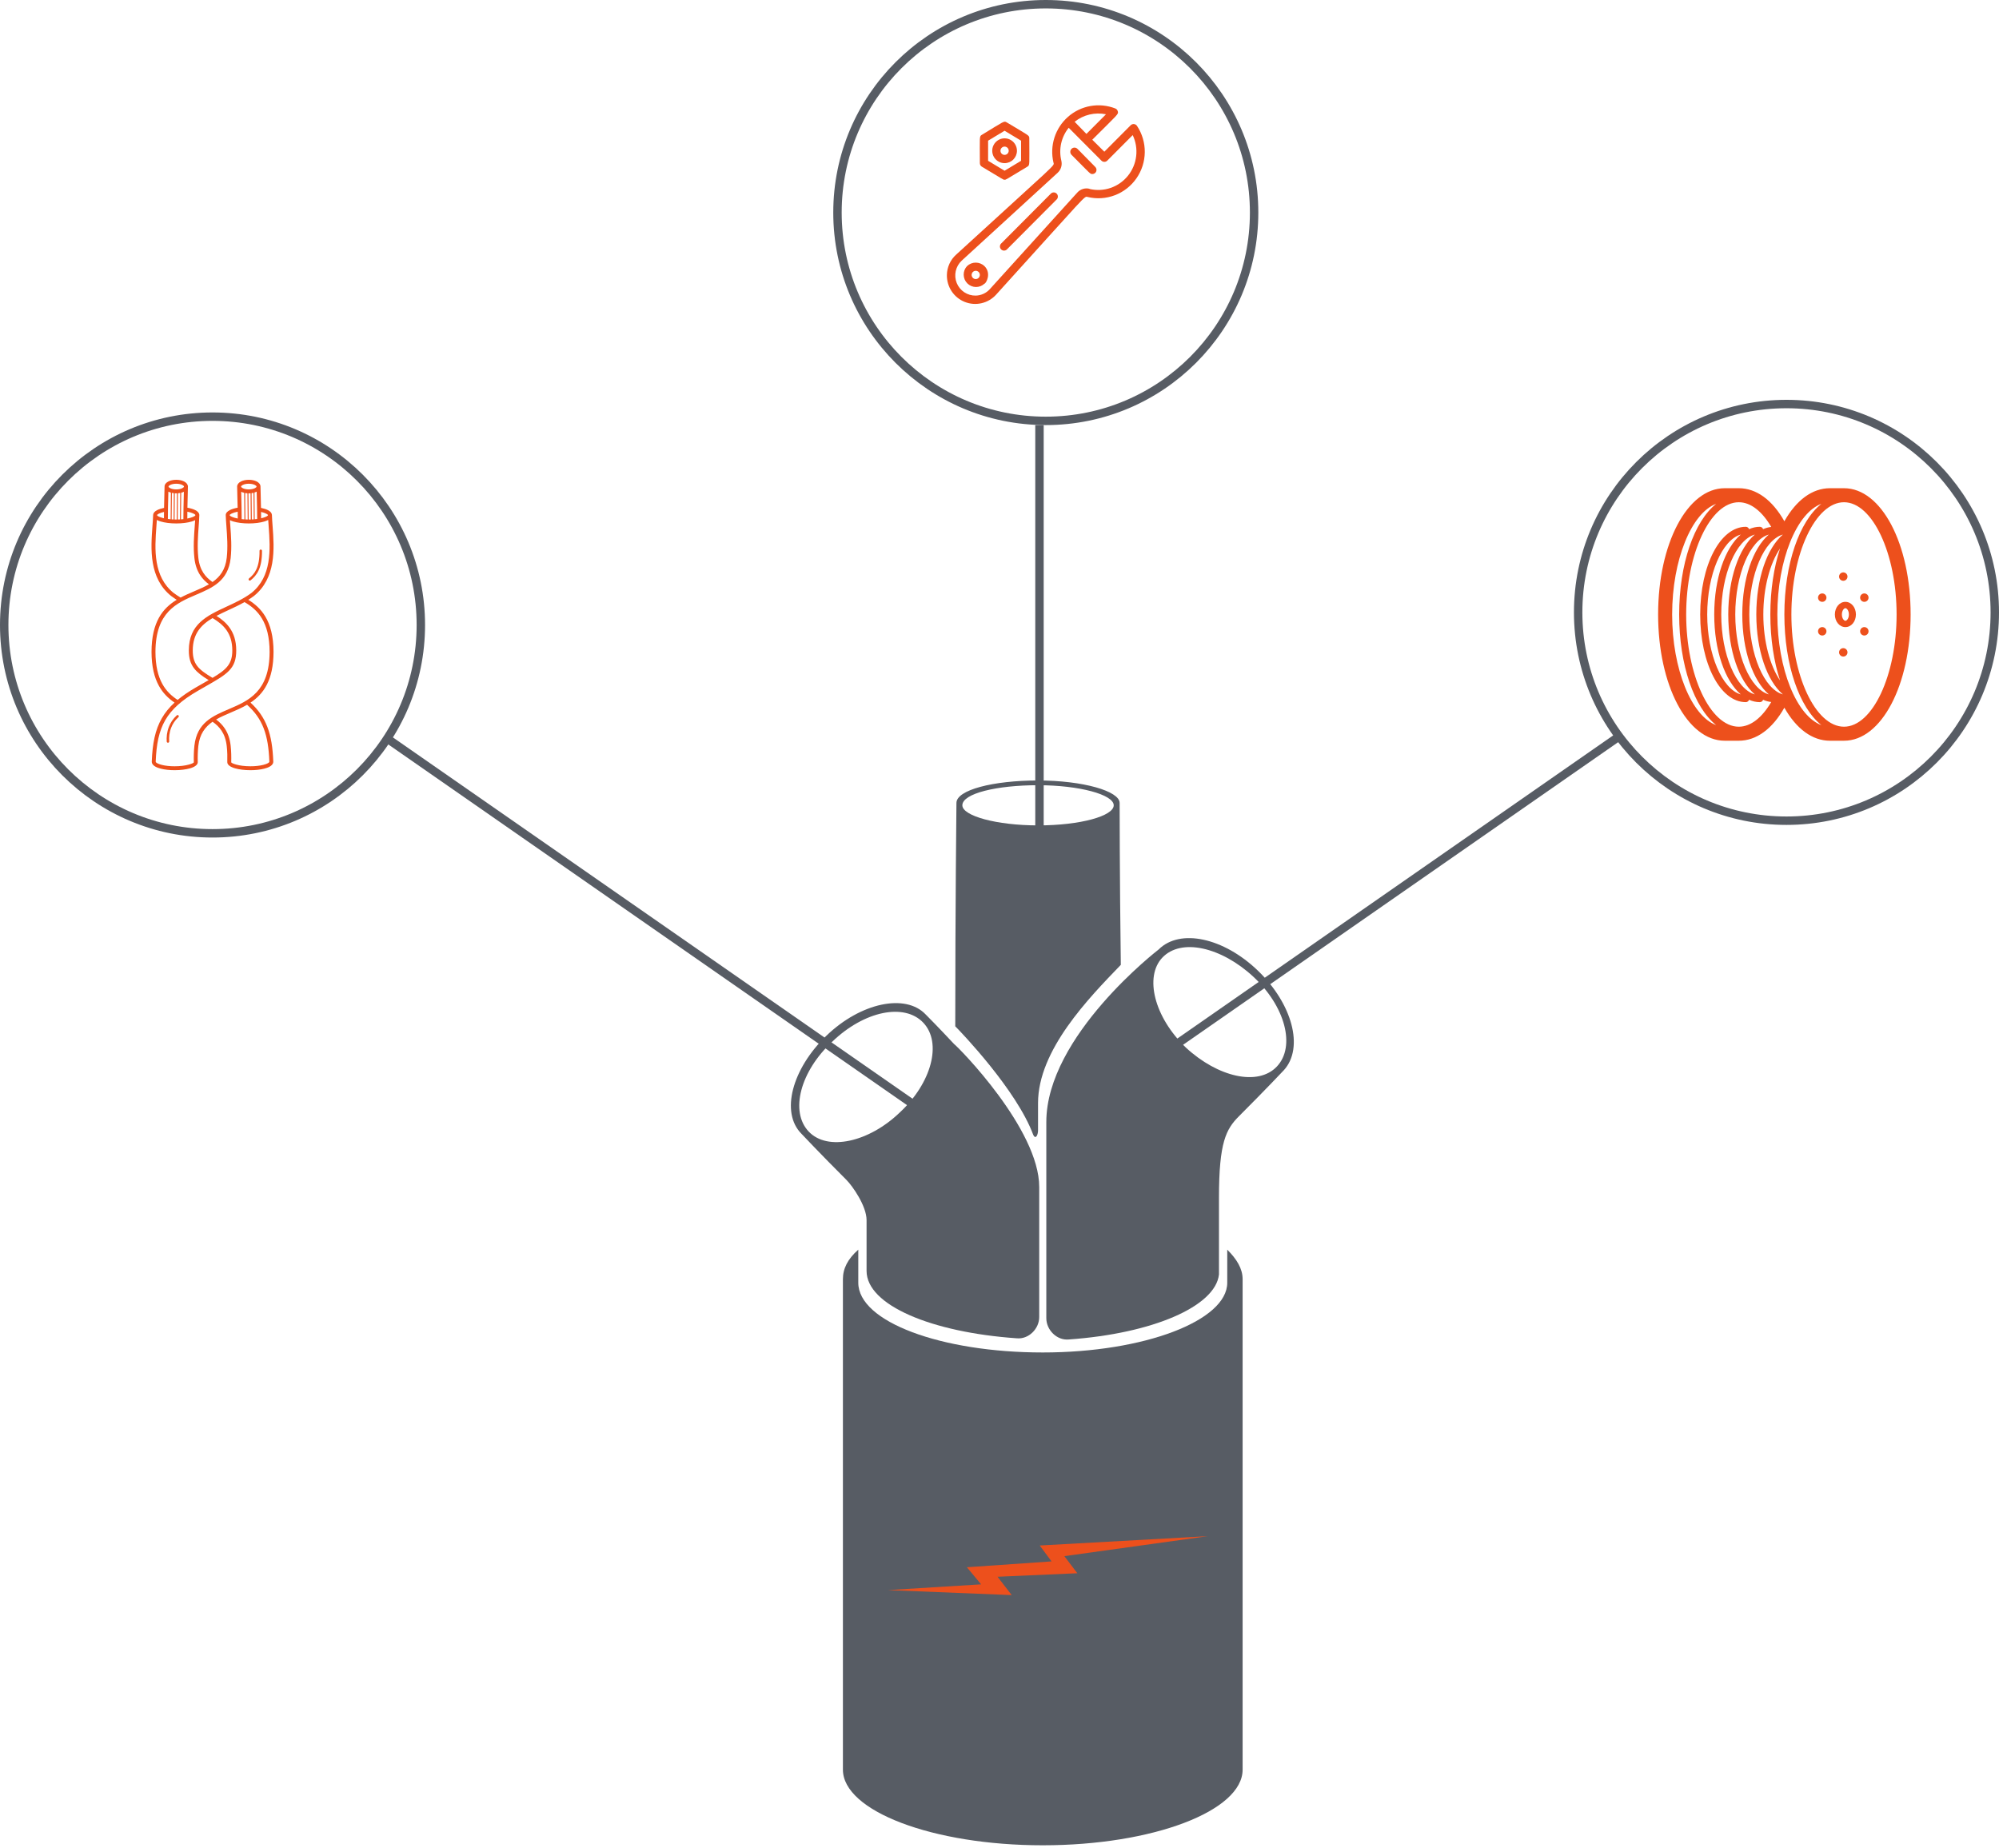
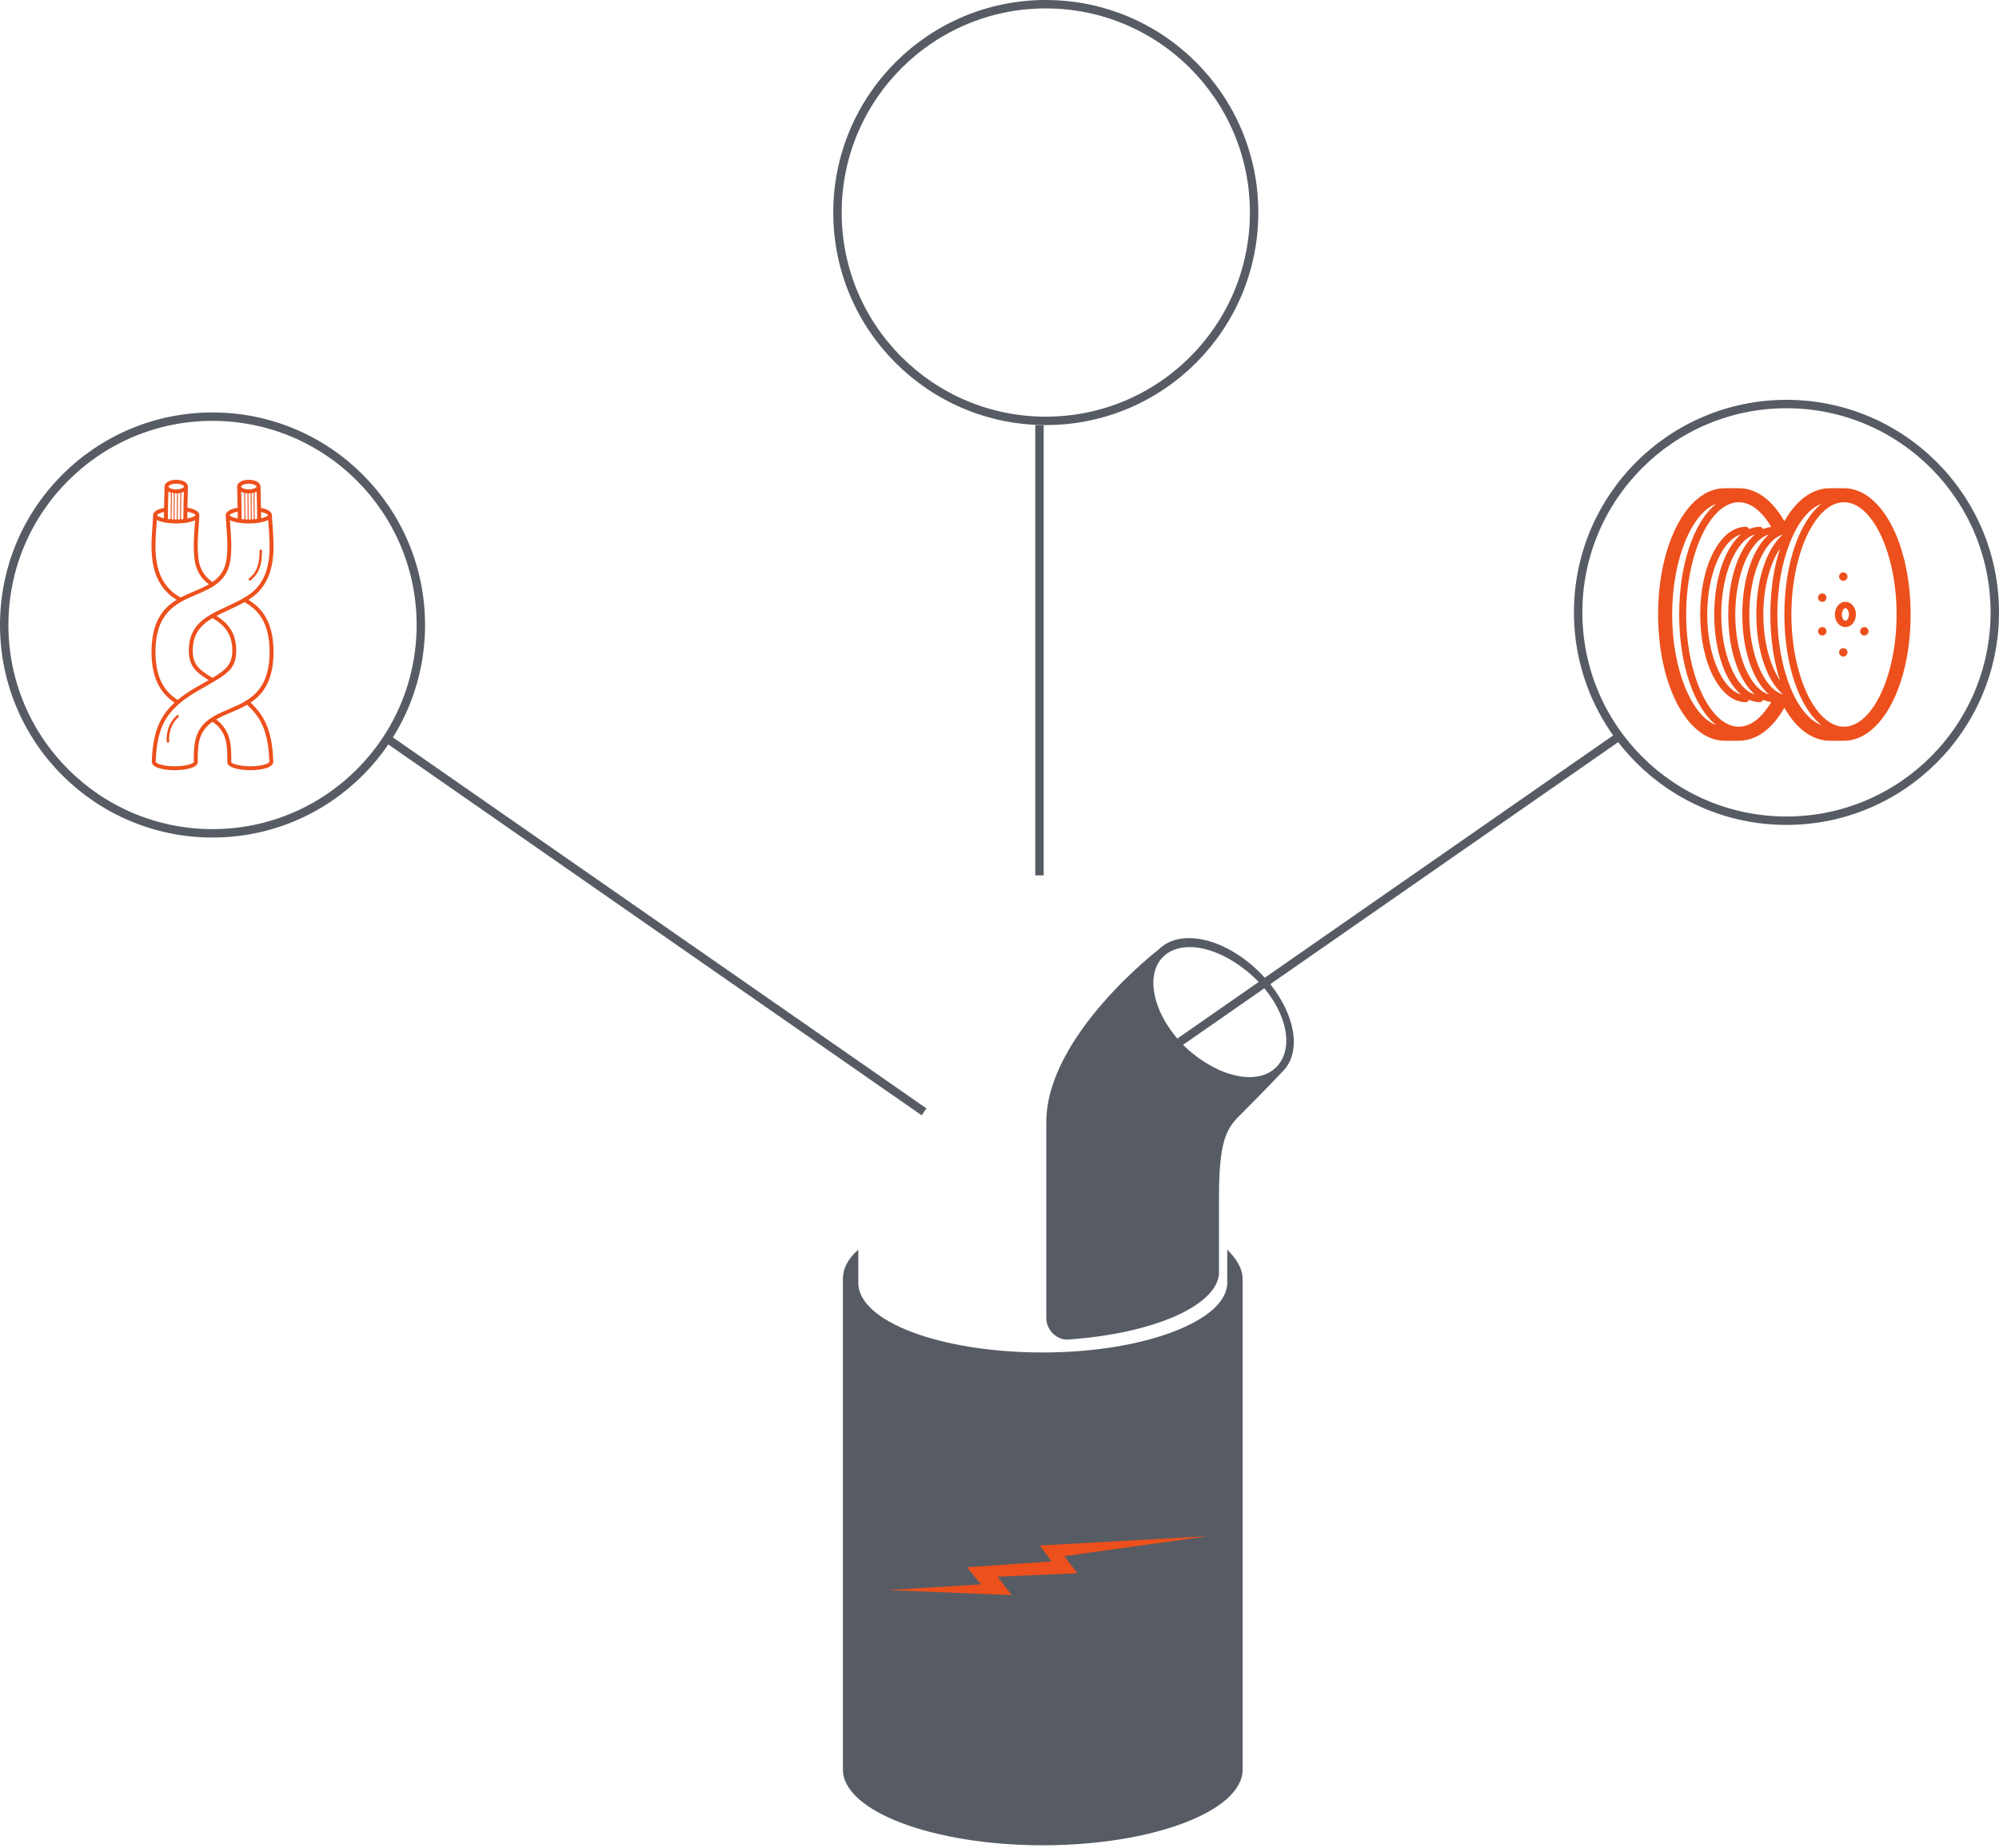
<svg xmlns="http://www.w3.org/2000/svg" width="475" height="439" viewBox="0 0 475 439" fill="none">
  <path d="M438.167 116H434.833C430.651 116 426.857 118.799 424 123.851C421.143 118.799 417.349 116 413.167 116H409.833C400.955 116 394 129.178 394 146C394 162.822 400.955 176 409.833 176H413.167C417.349 176 421.143 173.201 424 168.149C426.857 173.201 430.651 176 434.833 176H438.167C447.045 176 454 162.822 454 146C454 129.178 447.045 116 438.167 116ZM438.167 172.667C431.391 172.667 425.667 160.455 425.667 146C425.667 131.545 431.391 119.333 438.167 119.333C444.942 119.333 450.667 131.545 450.667 146C450.667 160.455 444.942 172.667 438.167 172.667ZM413.167 172.667C406.391 172.667 400.667 160.455 400.667 146C400.667 131.545 406.391 119.333 413.167 119.333C416.049 119.333 418.739 121.549 420.881 125.201C420.217 125.269 419.571 125.451 418.946 125.732C418.833 125.405 418.532 125.167 418.167 125.167C417.283 125.167 416.429 125.365 415.613 125.732C415.5 125.405 415.199 125.167 414.833 125.167C408.759 125.167 404 134.318 404 146C404 157.682 408.759 166.833 414.833 166.833C415.199 166.833 415.5 166.595 415.613 166.268C416.429 166.635 417.284 166.833 418.167 166.833C418.532 166.833 418.833 166.595 418.946 166.268C419.571 166.548 420.217 166.73 420.881 166.799C418.739 170.451 416.049 172.667 413.167 172.667ZM399 146C399 158.061 402.587 168.131 407.79 172.287C401.946 170.135 397.333 158.974 397.333 146C397.333 133.026 401.946 121.865 407.79 119.713C402.587 123.869 399 133.939 399 146ZM407.333 146C407.333 154.559 409.889 161.753 413.643 164.992C409.213 163.728 405.667 155.548 405.667 146C405.667 136.452 409.213 128.272 413.643 127.008C409.889 130.247 407.333 137.441 407.333 146ZM409 146C409 136.452 412.546 128.272 416.977 127.008C413.222 130.247 410.667 137.441 410.667 146C410.667 154.559 413.222 161.753 416.977 164.992C412.546 163.728 409 155.548 409 146ZM412.333 146C412.333 136.452 415.879 128.272 420.31 127.008C416.555 130.247 414 137.441 414 146C414 154.559 416.555 161.753 420.31 164.992C415.879 163.728 412.333 155.548 412.333 146ZM415.667 146C415.667 136.452 419.213 128.272 423.643 127.008C419.889 130.247 417.333 137.441 417.333 146C417.333 154.559 419.889 161.753 423.643 164.992C419.213 163.728 415.667 155.548 415.667 146ZM422.965 161.665C420.588 158.161 419 152.387 419 146C419 139.613 420.588 133.839 422.965 130.335C421.509 134.796 420.667 140.164 420.667 146C420.667 151.836 421.509 157.204 422.965 161.665ZM422.333 146C422.333 133.026 426.946 121.865 432.79 119.714C427.587 123.869 424 133.939 424 146C424 158.061 427.587 168.131 432.79 172.286C426.946 170.135 422.333 158.974 422.333 146Z" fill="#ED501C" />
  <path d="M438.5 143C437.098 143 436 144.318 436 146C436 147.682 437.098 149 438.5 149C439.902 149 441 147.682 441 146C441 144.318 439.902 143 438.5 143ZM438.5 147.5C438.16 147.5 437.667 146.916 437.667 146C437.667 145.084 438.16 144.5 438.5 144.5C438.84 144.5 439.333 145.084 439.333 146C439.333 146.916 438.84 147.5 438.5 147.5Z" fill="#ED501C" />
  <path d="M437 137C437 136.447 437.447 136 438 136C438.553 136 439 136.447 439 137C439 137.553 438.553 138 438 138C437.447 138 437 137.553 437 137Z" fill="#ED501C" />
-   <path d="M442 142C442 141.447 442.447 141 443 141C443.553 141 444 141.447 444 142C444 142.553 443.553 143 443 143C442.447 143 442 142.553 442 142Z" fill="#ED501C" />
  <path d="M442 150C442 149.447 442.447 149 443 149C443.553 149 444 149.447 444 150C444 150.553 443.553 151 443 151C442.447 151 442 150.553 442 150Z" fill="#ED501C" />
  <path d="M437 155C437 154.447 437.447 154 438 154C438.553 154 439 154.447 439 155C439 155.553 438.553 156 438 156C437.447 156 437 155.553 437 155Z" fill="#ED501C" />
  <path d="M432 150C432 149.447 432.447 149 433 149C433.553 149 434 149.447 434 150C434 150.553 433.553 151 433 151C432.447 151 432 150.553 432 150Z" fill="#ED501C" />
  <path d="M432 142C432 141.447 432.447 141 433 141C433.553 141 434 141.447 434 142C434 142.553 433.553 143 433 143C432.447 143 432 142.553 432 142Z" fill="#ED501C" />
  <path d="M56.481 121.579C55.899 121.693 55.413 121.842 55.061 122.014C54.754 122.163 54.577 122.295 54.577 122.391C54.577 122.578 55.012 122.802 55.714 123.014C55.95 123.086 56.212 123.15 56.495 123.205C56.496 122.725 56.491 122.17 56.482 121.579H56.481ZM60.47 117.027L60.528 123.375C60.728 123.358 60.923 123.335 61.111 123.31C61.121 121.821 61.061 119.488 61.014 117.657C61.007 117.362 60.999 117.081 60.993 116.818L60.963 116.834C60.814 116.907 60.649 116.972 60.47 117.026V117.027ZM60.295 123.395L60.237 117.092C60.089 117.127 59.935 117.156 59.774 117.177L59.833 123.423C59.99 123.416 60.144 123.407 60.296 123.396L60.295 123.395ZM59.599 123.431L59.541 117.201C59.406 117.213 59.265 117.219 59.123 117.219C59.093 117.219 59.061 117.219 59.031 117.218L59.088 123.437H59.126C59.285 123.437 59.443 123.435 59.599 123.43V123.431ZM58.855 123.436L58.798 117.208C58.611 117.197 58.429 117.174 58.256 117.143L58.314 123.417C58.491 123.426 58.673 123.432 58.855 123.435V123.436ZM58.08 123.404L58.022 117.095C57.758 117.032 57.517 116.948 57.307 116.848L57.327 117.625C57.374 119.462 57.434 121.812 57.426 123.347C57.636 123.37 57.855 123.39 58.08 123.405V123.404ZM40.842 117.109L40.783 123.401C40.935 123.411 41.09 123.419 41.247 123.425L41.304 117.186C41.144 117.167 40.989 117.142 40.842 117.109ZM40.55 123.383L40.609 117.051C40.4 116.992 40.209 116.919 40.04 116.835L40.009 116.82C40.002 117.082 39.995 117.364 39.988 117.658C39.941 119.49 39.882 121.821 39.891 123.311C40.103 123.339 40.323 123.363 40.55 123.383ZM41.538 117.208L41.481 123.434C41.611 123.437 41.743 123.438 41.877 123.438C41.915 123.438 41.953 123.438 41.991 123.438L42.049 117.216C41.993 117.219 41.936 117.219 41.879 117.219C41.763 117.219 41.65 117.215 41.538 117.207V117.208ZM42.282 117.204L42.224 123.435C42.408 123.431 42.589 123.424 42.765 123.414L42.824 117.129C42.651 117.163 42.469 117.188 42.282 117.204ZM43.057 117.076L42.998 123.4C43.196 123.386 43.389 123.368 43.575 123.347C43.568 121.812 43.628 119.462 43.674 117.625L43.694 116.848C43.505 116.939 43.29 117.016 43.057 117.076ZM61.671 130.865C61.67 130.704 61.801 130.574 61.961 130.573C62.123 130.572 62.253 130.702 62.254 130.862C62.27 132.938 61.966 134.388 61.474 135.471C60.975 136.569 60.288 137.285 59.545 137.886C59.419 137.988 59.236 137.969 59.134 137.844C59.032 137.719 59.051 137.536 59.176 137.434C59.857 136.882 60.487 136.228 60.94 135.231C61.401 134.218 61.685 132.847 61.67 130.865H61.671ZM42.004 169.972C42.124 169.864 42.307 169.874 42.416 169.993C42.524 170.112 42.515 170.295 42.395 170.404C41.555 171.163 41.002 172.046 40.659 172.945C40.231 174.066 40.127 175.209 40.2 176.16C40.212 176.321 40.091 176.46 39.931 176.472C39.769 176.484 39.63 176.364 39.617 176.204C39.54 175.18 39.651 173.948 40.114 172.739C40.487 171.764 41.089 170.803 42.005 169.974L42.004 169.972ZM44.539 120.634C45.267 120.766 45.891 120.954 46.352 121.179C46.971 121.48 47.337 121.876 47.362 122.341H47.366C47.343 123.206 47.275 124.126 47.203 125.111C47.035 127.381 46.842 129.993 47.128 132.532C47.296 134.029 47.725 135.199 48.34 136.142C48.912 137.018 49.651 137.709 50.495 138.292C52.252 137.07 53.556 135.382 53.877 132.531C54.163 129.991 53.97 127.38 53.802 125.11C53.73 124.125 53.662 123.205 53.638 122.34H53.643C53.667 121.874 54.034 121.479 54.652 121.178C55.115 120.953 55.737 120.766 56.466 120.633C56.446 119.622 56.419 118.568 56.395 117.646C56.376 116.851 56.358 116.153 56.349 115.652C56.349 115.638 56.347 115.624 56.347 115.61V115.57H56.349C56.366 115.08 56.721 114.663 57.285 114.384C57.764 114.147 58.415 114 59.123 114C59.832 114 60.483 114.147 60.961 114.384C61.541 114.671 61.899 115.102 61.899 115.609C61.899 115.618 61.899 115.628 61.899 115.637C61.907 116.127 61.926 116.834 61.946 117.634C61.971 118.577 61.998 119.65 62.017 120.676C62.693 120.814 63.266 120.999 63.688 121.22C64.244 121.511 64.576 121.882 64.61 122.316H64.611L64.612 122.345C64.612 122.356 64.613 122.365 64.613 122.376C64.636 123.159 64.703 124.07 64.776 125.044C64.972 127.696 65.202 130.806 64.682 133.799C64.43 135.245 64.003 136.663 63.311 137.985C62.617 139.314 61.658 140.54 60.348 141.595L60.335 141.605C59.902 141.929 59.458 142.23 59.005 142.515C60.562 143.472 61.978 144.7 63.045 146.485C64.236 148.475 64.985 151.147 64.997 154.892C64.976 161.667 62.585 164.908 59.531 166.943C61.406 168.666 62.678 170.518 63.521 172.7C64.412 175.007 64.813 177.67 64.936 180.935L64.939 180.986C64.939 181.601 64.378 182.1 63.447 182.437C62.668 182.72 61.591 182.914 60.378 182.977C60.078 182.992 59.782 183 59.498 183C58.086 183 56.8 182.827 55.856 182.559C54.719 182.235 54.013 181.717 54.009 181.106V181.091C54.026 180.489 54.029 179.855 54.011 179.207C53.992 178.569 53.95 177.912 53.875 177.251C53.704 175.73 53.264 174.547 52.631 173.595C52.064 172.74 51.337 172.063 50.509 171.489C48.75 172.712 47.447 174.4 47.126 177.251C47.053 177.912 47.011 178.569 46.991 179.207C46.971 179.855 46.974 180.488 46.992 181.091V181.106C46.988 181.718 46.281 182.235 45.145 182.559C44.201 182.827 42.914 183 41.503 183C41.219 183 40.925 182.992 40.623 182.977C39.409 182.914 38.333 182.72 37.554 182.437C36.625 182.1 36.063 181.601 36.063 180.986L36.065 180.935C36.227 176.653 36.867 173.409 38.458 170.648C39.228 169.31 40.218 168.093 41.477 166.936C40.022 165.96 38.717 164.706 37.742 162.923C36.676 160.976 36.016 158.406 36.004 154.891C36.026 147.738 38.691 144.523 41.988 142.511C41.858 142.429 41.728 142.346 41.598 142.261C41.289 142.056 40.977 141.839 40.665 141.605L40.652 141.595C39.342 140.54 38.384 139.314 37.689 137.985C36.997 136.663 36.57 135.245 36.318 133.799C35.798 130.806 36.028 127.696 36.224 125.044C36.296 124.07 36.364 123.159 36.387 122.376C36.387 122.365 36.387 122.356 36.388 122.345L36.389 122.316H36.39C36.423 121.882 36.755 121.511 37.312 121.22C37.734 120.999 38.308 120.812 38.983 120.676C39.002 119.65 39.029 118.577 39.054 117.634C39.075 116.832 39.093 116.126 39.101 115.637C39.101 115.628 39.101 115.618 39.101 115.609C39.101 115.101 39.459 114.67 40.039 114.384C40.517 114.147 41.168 114 41.877 114C42.585 114 43.236 114.147 43.715 114.384C44.279 114.663 44.634 115.08 44.651 115.57H44.653V115.61C44.653 115.624 44.653 115.638 44.651 115.652C44.642 116.154 44.624 116.852 44.605 117.646C44.581 118.568 44.554 119.622 44.534 120.633L44.539 120.634ZM49.645 138.832C48.839 138.232 48.129 137.525 47.556 136.65C46.863 135.587 46.383 134.286 46.197 132.635C45.902 130.009 46.099 127.354 46.268 125.046C46.306 124.541 46.342 124.053 46.371 123.592C46.136 123.711 45.863 123.818 45.56 123.91C44.61 124.196 43.307 124.373 41.877 124.373C40.445 124.373 39.142 124.196 38.193 123.91C37.841 123.804 37.531 123.678 37.271 123.534C37.24 124.041 37.202 124.567 37.161 125.112C36.969 127.714 36.743 130.763 37.244 133.645C37.48 135.007 37.879 136.333 38.519 137.558C39.156 138.777 40.036 139.902 41.24 140.873C41.518 141.082 41.812 141.286 42.115 141.487C42.377 141.658 42.644 141.825 42.914 141.986C43.993 141.41 45.117 140.929 46.223 140.457C47.418 139.947 48.589 139.446 49.644 138.833L49.645 138.832ZM58.097 143.059C56.823 143.782 55.507 144.393 54.222 144.988C53.264 145.433 52.325 145.867 51.441 146.335C52.682 147.115 53.765 148.018 54.58 149.174C55.547 150.545 56.127 152.258 56.134 154.523C56.148 158.932 53.996 160.158 48.865 163.081C48.288 163.41 47.671 163.762 46.974 164.166C43.191 166.359 40.772 168.502 39.267 171.114C37.761 173.728 37.154 176.843 36.998 180.978V180.99C36.998 180.987 36.999 180.978 36.999 180.99C36.999 181.165 37.328 181.368 37.871 181.565C38.567 181.817 39.548 181.991 40.67 182.05C40.925 182.062 41.202 182.069 41.502 182.069C42.827 182.069 44.022 181.912 44.888 181.664C45.601 181.461 46.047 181.259 46.057 181.111C46.041 180.495 46.038 179.848 46.057 179.186C46.077 178.511 46.121 177.827 46.197 177.153C46.807 171.725 50.49 170.15 54.413 168.474C59.046 166.494 64.035 164.362 64.064 154.893C64.052 151.336 63.355 148.82 62.245 146.965C61.171 145.17 59.703 143.982 58.097 143.059ZM50.506 146.857C47.798 148.46 45.815 150.555 45.802 154.523C45.798 156.167 46.138 157.304 46.879 158.263C47.636 159.239 48.829 160.067 50.501 161.06C53.794 159.1 55.209 157.771 55.2 154.524C55.193 152.474 54.676 150.934 53.814 149.711C52.986 148.536 51.833 147.64 50.506 146.857ZM49.583 161.596C48.044 160.658 46.914 159.831 46.141 158.831C45.265 157.701 44.863 156.39 44.869 154.523C44.889 148.285 49.147 146.312 53.83 144.142C55.843 143.209 57.937 142.239 59.763 140.873C60.966 139.902 61.846 138.777 62.483 137.558C63.124 136.333 63.522 135.007 63.758 133.645C64.26 130.763 64.034 127.712 63.842 125.112C63.802 124.567 63.762 124.042 63.731 123.534C63.473 123.678 63.163 123.804 62.809 123.91C61.859 124.196 60.556 124.373 59.126 124.373C57.694 124.373 56.391 124.196 55.442 123.91C55.138 123.818 54.866 123.711 54.631 123.592C54.66 124.055 54.697 124.541 54.734 125.046C54.905 127.354 55.1 130.009 54.806 132.635C54.196 138.062 50.512 139.637 46.589 141.314C41.956 143.294 36.968 145.426 36.938 154.894C36.949 158.237 37.566 160.661 38.562 162.481C39.499 164.193 40.78 165.379 42.207 166.301C43.409 165.298 44.829 164.331 46.505 163.359C47.154 162.982 47.8 162.614 48.404 162.271C48.818 162.035 49.21 161.811 49.584 161.596H49.583ZM62.044 123.145C62.219 123.105 62.384 123.062 62.538 123.016C63.241 122.804 63.675 122.579 63.675 122.392C63.675 122.307 63.523 122.187 63.256 122.048C62.952 121.889 62.535 121.749 62.033 121.636C62.041 122.182 62.044 122.696 62.043 123.145H62.044ZM51.358 170.955C52.148 171.543 52.847 172.232 53.411 173.083C54.123 174.155 54.616 175.472 54.806 177.152C54.882 177.824 54.925 178.509 54.945 179.185C54.965 179.847 54.961 180.495 54.945 181.11C54.955 181.258 55.401 181.461 56.114 181.663C56.981 181.91 58.176 182.068 59.5 182.068C59.8 182.068 60.078 182.061 60.333 182.048C61.454 181.99 62.435 181.816 63.131 181.564C63.675 181.367 64.003 181.164 64.003 180.988C64.003 180.977 64.004 180.986 64.004 180.988V180.977C63.885 177.807 63.501 175.236 62.65 173.034C61.834 170.919 60.58 169.13 58.708 167.457C57.443 168.192 56.098 168.768 54.779 169.332C53.583 169.842 52.413 170.343 51.358 170.956V170.955ZM59.123 114.935C58.558 114.935 58.054 115.044 57.699 115.22C57.442 115.347 57.284 115.486 57.284 115.61C57.284 115.733 57.442 115.873 57.699 116C58.054 116.176 58.558 116.285 59.123 116.285C59.689 116.285 60.192 116.176 60.548 116C60.804 115.873 60.963 115.734 60.963 115.61C60.963 115.487 60.804 115.347 60.548 115.22C60.192 115.044 59.689 114.935 59.123 114.935ZM45.943 122.014C45.59 121.842 45.105 121.694 44.523 121.579C44.513 122.17 44.509 122.725 44.51 123.205C44.792 123.15 45.054 123.086 45.291 123.014C45.993 122.803 46.428 122.578 46.428 122.391C46.428 122.295 46.251 122.163 45.944 122.014H45.943ZM38.464 123.014C38.618 123.061 38.783 123.104 38.958 123.144C38.957 122.694 38.962 122.181 38.968 121.634C38.467 121.748 38.049 121.888 37.745 122.046C37.478 122.185 37.326 122.306 37.326 122.391C37.326 122.578 37.76 122.802 38.463 123.014H38.464ZM43.305 115.22C42.949 115.044 42.446 114.935 41.88 114.935C41.315 114.935 40.811 115.044 40.455 115.22C40.199 115.347 40.041 115.486 40.041 115.61C40.041 115.733 40.199 115.873 40.455 116C40.811 116.176 41.315 116.285 41.88 116.285C42.446 116.285 42.949 116.176 43.305 116C43.561 115.873 43.719 115.734 43.719 115.61C43.719 115.487 43.561 115.347 43.305 115.22Z" fill="#ED501C" />
  <circle cx="50.5" cy="148.5" r="49.5" stroke="#575C64" stroke-width="2" />
  <circle cx="424.5" cy="145.5" r="49.5" stroke="#575C64" stroke-width="2" />
  <circle cx="248.5" cy="50.5" r="49.5" stroke="#575C64" stroke-width="2" />
  <line x1="91.571" y1="175.179" x2="219.571" y2="264.179" stroke="#575C64" stroke-width="2" />
  <line y1="-1" x2="155.901" y2="-1" transform="matrix(-0.821 0.571 0.571 0.821 385 176)" stroke="#575C64" stroke-width="2" />
  <line x1="247" y1="208" x2="247" y2="101" stroke="#575C64" stroke-width="2" />
  <g clip-path="url(#clip0_638_1986)">
    <path d="M241.646 35.816C241.646 35.233 241.473 34.662 241.15 34.177C240.828 33.692 240.369 33.314 239.832 33.091C239.295 32.867 238.705 32.809 238.135 32.923C237.565 33.037 237.042 33.318 236.631 33.73C236.22 34.143 235.94 34.669 235.827 35.241C235.714 35.813 235.772 36.406 235.994 36.945C236.216 37.484 236.593 37.945 237.076 38.269C237.559 38.593 238.127 38.766 238.708 38.766C239.487 38.766 240.234 38.455 240.785 37.902C241.336 37.349 241.646 36.599 241.646 35.816ZM237.729 35.816C237.729 35.555 237.832 35.305 238.016 35.121C238.199 34.937 238.448 34.833 238.708 34.833C238.968 34.833 239.217 34.937 239.4 35.121C239.584 35.305 239.687 35.555 239.687 35.816C239.687 36.077 239.584 36.327 239.4 36.511C239.217 36.696 238.968 36.8 238.708 36.8C238.448 36.8 238.199 36.696 238.016 36.511C237.832 36.327 237.729 36.077 237.729 35.816Z" fill="#ED501C" />
    <path d="M233.313 39.612C238.708 42.837 238.336 42.7 238.708 42.7C239.08 42.7 238.796 42.808 244.103 39.612C244.749 39.229 244.583 39.248 244.583 32.867C244.583 32.119 244.495 32.257 239.207 29.071C238.541 28.668 238.581 28.845 233.332 32.021C232.666 32.404 232.833 32.385 232.833 38.767C232.833 38.937 232.877 39.105 232.961 39.253C233.045 39.401 233.167 39.525 233.313 39.612V39.612ZM234.791 33.427L238.708 31.067L242.625 33.427V38.206L238.708 40.566L234.791 38.206V33.427Z" fill="#ED501C" />
    <path d="M249.752 45.954L237.836 57.921C237.676 58.109 237.592 58.352 237.601 58.599C237.611 58.846 237.713 59.081 237.887 59.256C238.062 59.431 238.296 59.534 238.542 59.544C238.788 59.553 239.029 59.469 239.217 59.308L251.133 47.341C251.294 47.153 251.377 46.911 251.368 46.663C251.358 46.416 251.256 46.181 251.082 46.006C250.907 45.831 250.674 45.728 250.427 45.718C250.181 45.709 249.94 45.793 249.752 45.954Z" fill="#ED501C" />
-     <path d="M229.778 63.231C229.259 63.79 228.976 64.53 228.99 65.294C229.003 66.058 229.311 66.788 229.85 67.328C230.388 67.869 231.114 68.178 231.875 68.192C232.636 68.205 233.372 67.921 233.929 67.4V67.4C234.262 67.4 235.682 64.981 233.929 63.231C233.369 62.697 232.626 62.399 231.853 62.399C231.081 62.399 230.338 62.697 229.778 63.231V63.231ZM232.549 66.014C232.458 66.106 232.349 66.179 232.23 66.229C232.111 66.279 231.983 66.305 231.853 66.305C231.724 66.305 231.596 66.279 231.477 66.229C231.358 66.179 231.249 66.106 231.158 66.014C231.022 65.876 230.93 65.701 230.893 65.51C230.855 65.32 230.875 65.123 230.95 64.943C231.024 64.764 231.149 64.611 231.31 64.503C231.471 64.395 231.66 64.338 231.853 64.338C232.047 64.338 232.236 64.395 232.397 64.503C232.557 64.611 232.683 64.764 232.757 64.943C232.832 65.123 232.852 65.32 232.814 65.51C232.777 65.701 232.685 65.876 232.549 66.014V66.014Z" fill="#ED501C" />
    <path d="M270.178 29.917C270.099 29.796 269.993 29.693 269.869 29.617C269.745 29.542 269.606 29.495 269.461 29.48C269.317 29.465 269.171 29.482 269.034 29.53C268.898 29.579 268.773 29.657 268.67 29.76L262.413 36.044L259.545 33.202C265.782 26.967 265.762 27.194 265.615 26.476C265.581 26.316 265.507 26.168 265.401 26.045C265.295 25.921 265.16 25.826 265.008 25.768C263.138 25.04 261.106 24.839 259.131 25.186C257.155 25.534 255.312 26.417 253.8 27.74C252.288 29.063 251.165 30.776 250.552 32.693C249.939 34.611 249.859 36.66 250.321 38.62C250.526 39.505 251.623 38.138 227.222 60.479C226.539 61.088 225.989 61.832 225.606 62.664C225.224 63.497 225.017 64.4 225 65.317C224.971 66.689 225.359 68.036 226.111 69.181C226.864 70.326 227.945 71.213 229.212 71.725C230.479 72.238 231.871 72.351 233.204 72.049C234.536 71.748 235.746 71.046 236.671 70.037C258.732 45.7 257.576 46.634 258.438 46.801C260.59 47.319 262.848 47.174 264.917 46.385C266.986 45.596 268.77 44.199 270.037 42.377C271.305 40.555 271.996 38.392 272.021 36.169C272.046 33.947 271.404 31.768 270.178 29.917V29.917ZM262.805 27.154L258.154 31.815L255.354 28.934C256.391 28.109 257.596 27.523 258.883 27.215C260.17 26.908 261.509 26.887 262.805 27.154V27.154ZM258.888 44.854C258.372 44.725 257.831 44.739 257.322 44.895C256.814 45.051 256.357 45.343 256 45.739L235.222 68.68C234.796 69.156 234.277 69.539 233.698 69.806C233.118 70.073 232.491 70.219 231.854 70.234C230.887 70.254 229.938 69.978 229.131 69.443C228.324 68.909 227.698 68.14 227.336 67.24C226.974 66.34 226.892 65.351 227.103 64.403C227.314 63.456 227.806 62.595 228.515 61.935L251.31 41.059C251.703 40.701 251.992 40.244 252.147 39.735C252.302 39.226 252.317 38.684 252.191 38.167C251.865 36.818 251.853 35.412 252.157 34.058C252.462 32.703 253.073 31.438 253.944 30.36L261.718 38.167C261.809 38.26 261.918 38.333 262.037 38.383C262.156 38.433 262.284 38.458 262.413 38.458C262.543 38.458 262.671 38.433 262.79 38.383C262.909 38.333 263.018 38.26 263.109 38.167L269.15 32.1C269.889 33.65 270.176 35.378 269.978 37.084C269.78 38.79 269.106 40.406 268.033 41.743C266.96 43.081 265.532 44.087 263.913 44.644C262.295 45.202 260.553 45.288 258.888 44.894V44.854Z" fill="#ED501C" />
    <path d="M256.01 35.354C255.819 35.17 255.563 35.07 255.299 35.075C255.034 35.081 254.783 35.192 254.6 35.383C254.417 35.575 254.317 35.832 254.322 36.097C254.328 36.363 254.438 36.616 254.629 36.799C259.221 41.411 259.016 41.352 259.574 41.352C259.766 41.352 259.954 41.294 260.114 41.186C260.274 41.079 260.399 40.926 260.473 40.748C260.548 40.569 260.568 40.373 260.531 40.183C260.495 39.993 260.404 39.819 260.269 39.681L256.01 35.354Z" fill="#ED501C" />
  </g>
  <path d="M291.617 304.784C291.617 313.77 271.947 321.351 247.781 321.351C223.615 321.351 203.945 314.051 203.945 304.784V296.922C201.416 299.168 200.292 301.415 200.292 303.942C200.292 303.942 200.292 419.351 200.292 420.474C200.292 430.302 221.648 438.445 247.781 438.445C273.914 438.445 295.27 430.302 295.27 420.474C295.27 419.351 295.27 303.942 295.27 303.942C295.27 301.415 293.865 299.168 291.617 296.922V304.784Z" fill="#575C64" />
-   <path d="M205.913 294.114V301.976C205.913 310.119 221.368 316.578 241.6 317.982C244.41 318.263 246.939 315.735 246.939 312.927V282.039C246.939 268.28 227.831 248.905 226.707 248.063C222.773 243.851 219.963 241.043 219.963 241.043C215.186 235.988 204.508 238.235 196.359 246.097C188.21 253.959 185.4 264.349 190.458 269.403C190.458 269.403 194.673 273.896 201.136 280.355C202.541 281.759 205.913 286.532 205.913 289.902C205.913 291.306 205.913 292.71 205.913 294.114ZM192.144 268.842C187.648 264.068 190.177 254.521 197.764 247.501C205.351 240.2 214.905 238.235 219.401 243.008C223.897 247.782 221.368 257.329 213.781 264.349C206.475 271.369 196.64 273.615 192.144 268.842Z" fill="#575C64" />
  <path d="M298.924 230.653C290.775 222.79 280.378 220.544 275.32 225.598C275.32 225.598 248.625 246.097 248.625 266.595V313.208C248.625 316.016 251.154 318.543 253.964 318.262C273.915 316.858 288.808 310.4 289.651 302.818C289.651 296.921 289.651 290.744 289.651 284.566C289.651 271.369 291.337 268.28 294.428 265.191C300.891 258.733 305.106 254.24 305.106 254.24C309.883 248.905 307.073 238.515 298.924 230.653ZM303.42 253.397C298.924 258.171 289.37 255.925 281.783 248.905C274.196 241.604 271.948 232.057 276.163 227.564C280.659 222.79 290.213 225.037 297.8 232.057C305.387 239.077 307.916 248.624 303.42 253.397Z" fill="#575C64" />
-   <path d="M246.657 262.103C246.657 249.467 258.74 237.112 266.327 229.249C266.046 207.908 266.046 190.78 266.046 190.78C266.046 187.972 257.335 185.444 246.657 185.444C235.979 185.444 227.268 187.691 227.268 190.78C227.268 190.78 226.987 216.052 226.987 243.851C228.392 245.255 241.599 259.014 245.533 269.684C246.095 270.808 246.657 269.684 246.657 268.561C246.657 267.438 246.657 262.103 246.657 262.103ZM246.657 196.115C236.822 196.115 228.673 193.868 228.673 191.341C228.673 188.533 236.822 186.568 246.657 186.568C256.492 186.568 264.641 188.814 264.641 191.341C264.641 193.868 256.773 196.115 246.657 196.115Z" fill="#575C64" />
  <path d="M211 377.811L233.132 376.445L229.75 372.383L249.866 370.993L247.061 367.214L287 365L252.907 369.745L255.994 373.807L237.033 374.643L240.403 379L211 377.811Z" fill="#ED501C" />
  <defs>
    <clipPath id="clip0_638_1986">
-       <rect width="47" height="59" fill="white" transform="translate(225 25)" />
-     </clipPath>
+       </clipPath>
  </defs>
</svg>